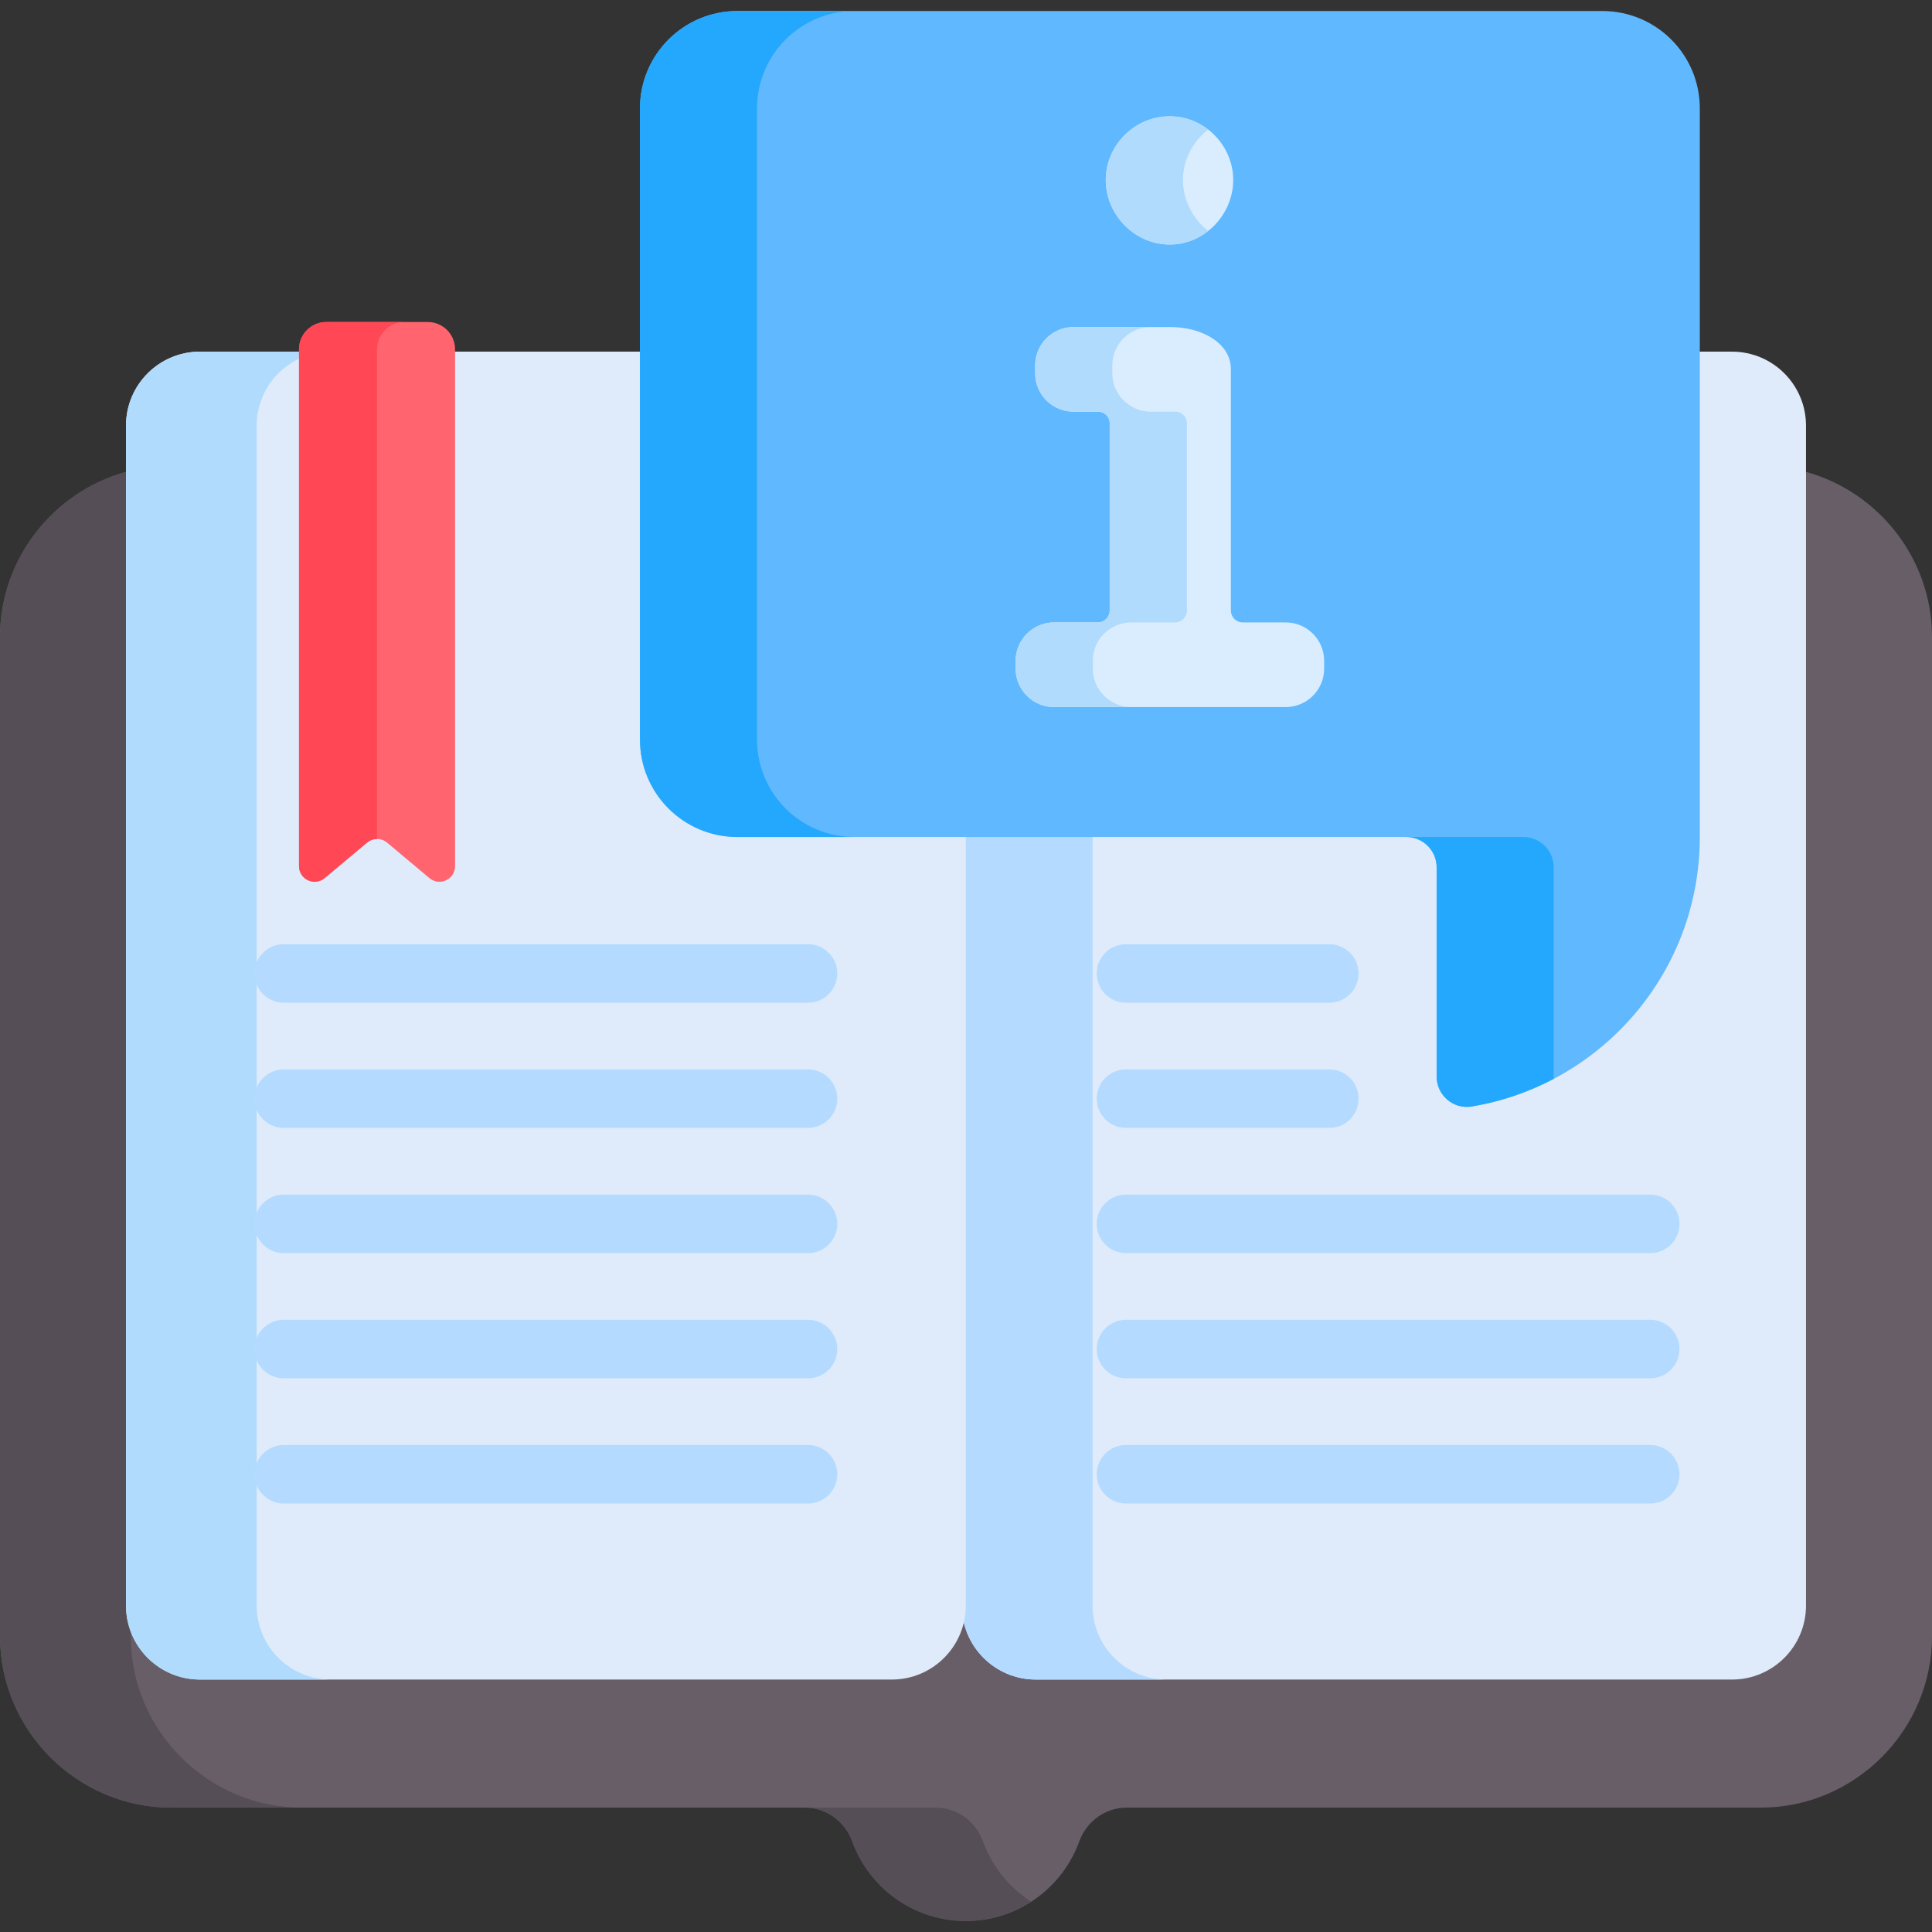
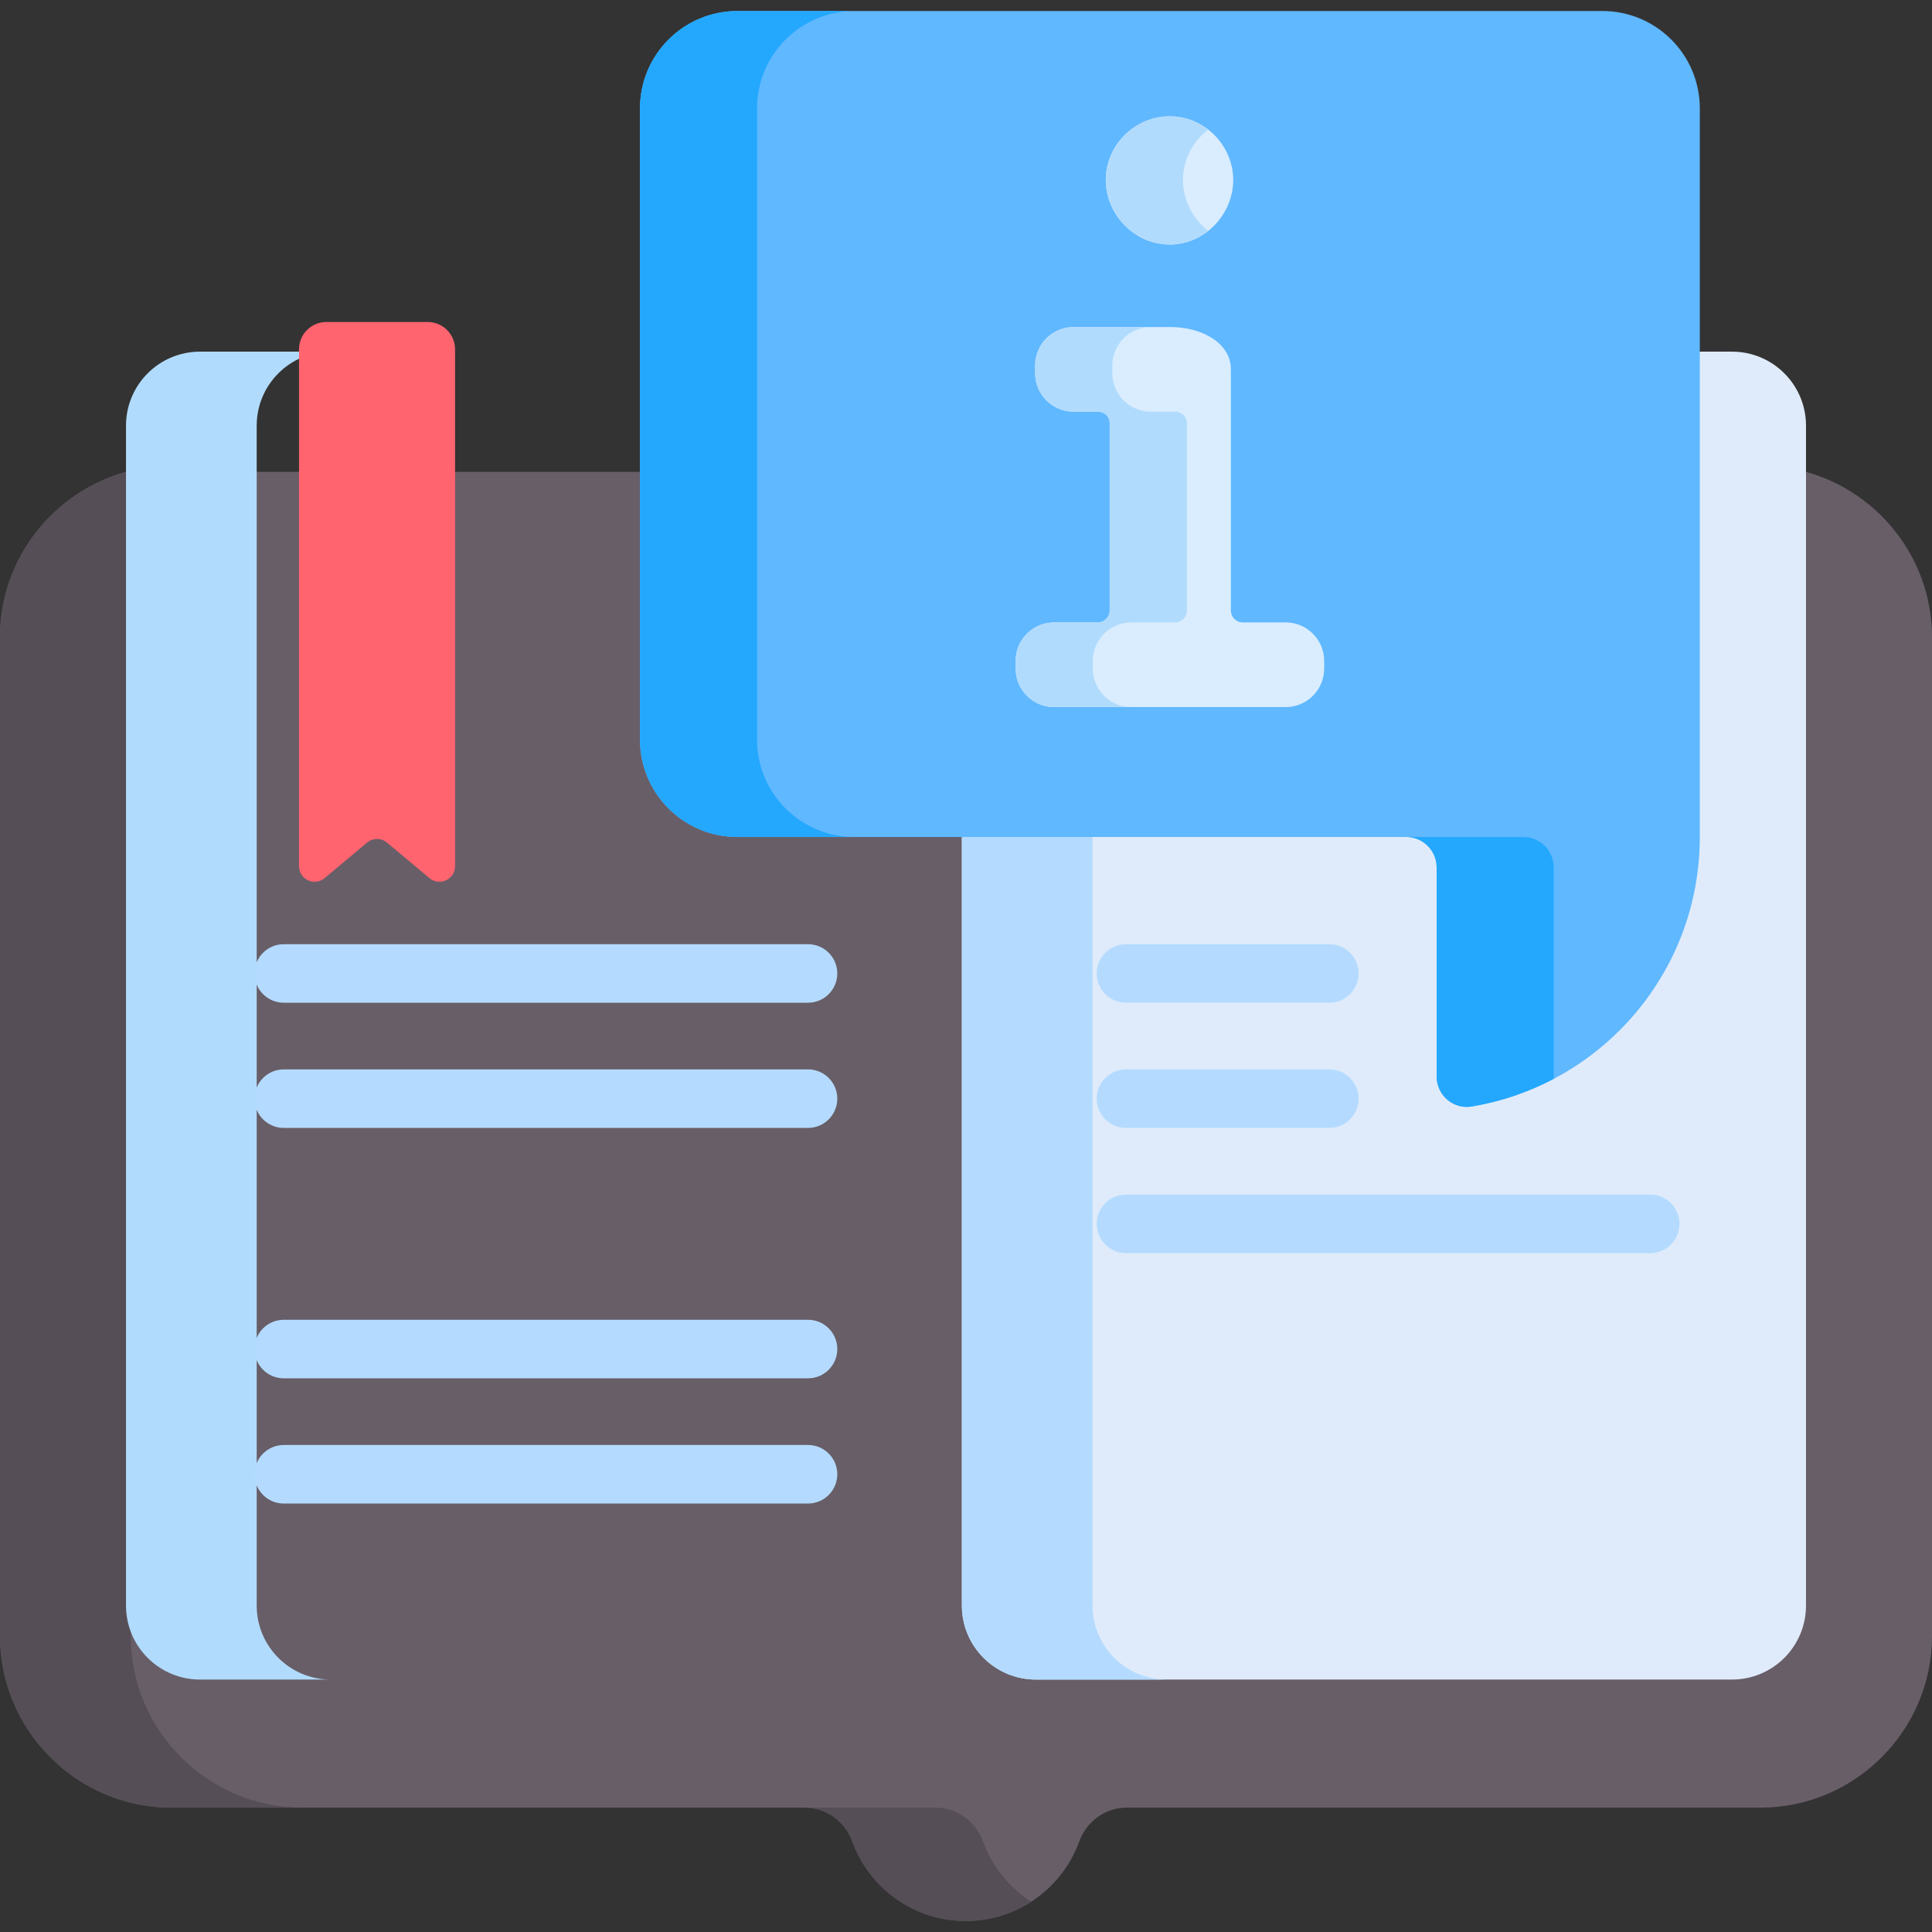
<svg xmlns="http://www.w3.org/2000/svg" id="Capa_1" height="512" viewBox="0 0 512 512" width="512">
  <rect x="0" y="0" width="512" height="512" fill="#333333" stroke="none" />
  <path d="m478.609 125.048h-445.218c-19.191 5.314-33.391 22.97-33.391 43.793v264.767c0 24.99 20.446 45.436 45.436 45.436h167.914c5.673 0 10.586 3.664 12.528 8.995 4.47 12.276 16.241 21.042 30.062 21.042 13.822 0 25.592-8.766 30.063-21.042 1.941-5.331 6.855-8.995 12.528-8.995h168.033c24.99 0 45.437-20.447 45.437-45.436 0-5.284 0-256.245 0-264.767-.001-20.823-14.201-38.479-33.392-43.793z" fill="#685e68" />
  <path d="m34.637 433.608v-264.767c0-20.823 14.2-38.479 33.391-43.793h-34.637c-19.191 5.314-33.391 22.97-33.391 43.793v264.767c0 24.99 20.446 45.436 45.436 45.436h34.637c-24.99.001-45.436-20.446-45.436-45.436z" fill="#554e56" />
  <path d="m260.515 488.039c-1.942-5.331-6.855-8.995-12.528-8.995h-34.637c5.673 0 10.586 3.664 12.528 8.995 4.47 12.276 16.241 21.042 30.062 21.042 6.388 0 12.325-1.89 17.319-5.116-5.811-3.754-10.34-9.324-12.744-15.926z" fill="#554e56" />
  <path d="m458.998 93.19h-13.701v128.625c0 35.928-17.894 61.594-52.207 67.289-4.862.807-9.263-3.03-9.263-7.958v-56.453c0-4.444-3.602-8.047-8.047-8.047h-120.873v208.842c0 10.831 8.78 19.611 19.611 19.611h184.48c10.831 0 19.611-8.78 19.611-19.611v-312.687c0-10.831-8.78-19.611-19.611-19.611z" fill="#dfebfa" />
  <g fill="#b4dbff">
    <path d="m289.544 425.487v-208.842h-34.637v208.842c0 10.831 8.78 19.611 19.611 19.611h34.637c-10.831 0-19.611-8.78-19.611-19.611z" />
    <path d="m352.289 265.731h-53.898c-4.283 0-7.755-3.472-7.755-7.755s3.472-7.755 7.755-7.755h53.898c4.283 0 7.755 3.472 7.755 7.755s-3.472 7.755-7.755 7.755z" />
    <path d="m352.289 298.91h-53.898c-4.283 0-7.755-3.472-7.755-7.755s3.472-7.755 7.755-7.755h53.898c4.283 0 7.755 3.472 7.755 7.755s-3.472 7.755-7.755 7.755z" />
    <path d="m437.332 332.09h-138.94c-4.283 0-7.755-3.472-7.755-7.755s3.472-7.755 7.755-7.755h138.94c4.283 0 7.755 3.472 7.755 7.755-.001 4.283-3.473 7.755-7.755 7.755z" />
-     <path d="m437.332 365.269h-138.94c-4.283 0-7.755-3.472-7.755-7.755s3.472-7.755 7.755-7.755h138.94c4.283 0 7.755 3.472 7.755 7.755-.001 4.283-3.473 7.755-7.755 7.755z" />
-     <path d="m437.332 398.449h-138.94c-4.283 0-7.755-3.472-7.755-7.755s3.472-7.755 7.755-7.755h138.94c4.283 0 7.755 3.472 7.755 7.755s-3.473 7.755-7.755 7.755z" />
  </g>
-   <path d="m198.519 218.713c-14.258 0-25.818-11.559-25.818-25.818v-99.706h-119.699c-10.831 0-19.611 8.781-19.611 19.612v312.686c0 10.831 8.78 19.611 19.611 19.611h183.327c10.831 0 19.611-8.78 19.611-19.611v-206.774z" fill="#dfebfa" />
  <path d="m68.028 425.487v-312.686c0-10.831 8.78-19.612 19.611-19.612h-34.637c-10.831 0-19.611 8.781-19.611 19.612v312.686c0 10.831 8.78 19.611 19.611 19.611h34.638c-10.832 0-19.612-8.78-19.612-19.611z" fill="#b1dbfc" />
  <path d="m214.136 265.731h-138.94c-4.283 0-7.755-3.472-7.755-7.755s3.472-7.755 7.755-7.755h138.94c4.283 0 7.755 3.472 7.755 7.755s-3.472 7.755-7.755 7.755z" fill="#b4dbff" />
  <path d="m214.136 298.91h-138.94c-4.283 0-7.755-3.472-7.755-7.755s3.472-7.755 7.755-7.755h138.94c4.283 0 7.755 3.472 7.755 7.755s-3.472 7.755-7.755 7.755z" fill="#b4dbff" />
-   <path d="m214.136 332.09h-138.94c-4.283 0-7.755-3.472-7.755-7.755s3.472-7.755 7.755-7.755h138.94c4.283 0 7.755 3.472 7.755 7.755s-3.472 7.755-7.755 7.755z" fill="#b4dbff" />
  <path d="m214.136 365.269h-138.94c-4.283 0-7.755-3.472-7.755-7.755s3.472-7.755 7.755-7.755h138.94c4.283 0 7.755 3.472 7.755 7.755s-3.472 7.755-7.755 7.755z" fill="#b4dbff" />
  <path d="m214.136 398.449h-138.94c-4.283 0-7.755-3.472-7.755-7.755s3.472-7.755 7.755-7.755h138.94c4.283 0 7.755 3.472 7.755 7.755s-3.472 7.755-7.755 7.755z" fill="#b4dbff" />
  <path d="m113.361 85.335h-26.883c-3.997 0-7.238 3.24-7.238 7.238v136.957c0 3.516 4.105 5.432 6.8 3.175l11.219-9.399c1.539-1.289 3.78-1.289 5.319 0l11.219 9.399c2.695 2.258 6.8.342 6.8-3.175v-136.958c.002-3.997-3.239-7.237-7.236-7.237z" fill="#ff646f" />
-   <path d="m99.92 92.572c0-3.997 3.24-7.238 7.238-7.238h-20.68c-3.997 0-7.238 3.24-7.238 7.238v136.957c0 3.516 4.105 5.432 6.8 3.175l11.219-9.399c.769-.645 1.714-.967 2.659-.967v-129.766z" fill="#ff4755" />
  <path d="m424.649 2.919h-229.232c-14.259 0-25.818 11.559-25.818 25.818v167.26c0 14.259 11.559 25.818 25.818 25.818h177.26c4.445 0 8.047 3.603 8.047 8.047v55.419c0 4.928 4.401 8.765 9.263 7.958 34.313-5.694 60.479-35.496 60.479-71.425v-193.078c.001-14.258-11.558-25.817-25.817-25.817z" fill="#60b8ff" />
  <path d="m200.618 195.997v-167.261c0-14.259 11.559-25.818 25.818-25.818h-31.018c-14.258 0-25.818 11.559-25.818 25.818v167.26c0 14.259 11.559 25.818 25.818 25.818h31.018c-14.259 0-25.818-11.558-25.818-25.817z" fill="#23a8fe" />
  <path d="m411.743 285.281v-55.419c0-4.444-3.602-8.047-8.047-8.047h-31.018c4.444 0 8.047 3.603 8.047 8.047v55.419c0 4.928 4.402 8.765 9.263 7.958 7.75-1.286 15.078-3.812 21.789-7.351-.015-.201-.034-.402-.034-.607z" fill="#23a8fe" />
  <path d="m310.033 64.804c9.323 0 16.783-8.079 16.783-17.109s-7.459-16.871-16.783-16.871c-9.531 0-16.99 7.842-16.99 16.871s7.459 17.109 16.99 17.109z" fill="#d9edff" />
  <path d="m340.714 164.945h-11.375c-1.736 0-3.144-1.408-3.144-3.144v-63.968c0-6.653-7.252-11.168-16.161-11.168h-25.51c-5.637 0-10.206 4.569-10.206 10.206v2.026c0 5.637 4.569 10.206 10.206 10.206h6.524c1.675 0 3.032 1.358 3.032 3.032v49.665c0 1.736-1.408 3.144-3.144 3.144h-11.582c-5.637 0-10.206 4.569-10.206 10.206v2.026c0 5.637 4.569 10.206 10.206 10.206h61.361c5.637 0 10.206-4.569 10.206-10.206v-2.026c-.001-5.636-4.571-10.205-10.207-10.205z" fill="#d9edff" />
  <path d="m313.5 47.695c0-5.32 2.602-10.214 6.679-13.348-2.813-2.185-6.316-3.523-10.146-3.523-9.531 0-16.99 7.842-16.99 16.871s7.459 17.109 16.99 17.109c3.83 0 7.333-1.378 10.146-3.61-4.077-3.203-6.679-8.179-6.679-13.499z" fill="#b1dbfc" />
  <path d="m289.603 177.177v-2.026c0-5.637 4.569-10.206 10.206-10.206h11.582c1.736 0 3.144-1.408 3.144-3.144v-49.665c0-1.675-1.358-3.032-3.032-3.032h-6.524c-5.637 0-10.206-4.57-10.206-10.206v-2.026c0-5.637 4.569-10.206 10.206-10.206h-20.457c-5.637 0-10.206 4.569-10.206 10.206v2.026c0 5.637 4.569 10.206 10.206 10.206h6.524c1.675 0 3.032 1.358 3.032 3.032v49.665c0 1.736-1.408 3.144-3.144 3.144h-11.582c-5.637 0-10.206 4.569-10.206 10.206v2.026c0 5.637 4.569 10.206 10.206 10.206h20.457c-5.636 0-10.206-4.569-10.206-10.206z" fill="#b1dbfc" />
</svg>